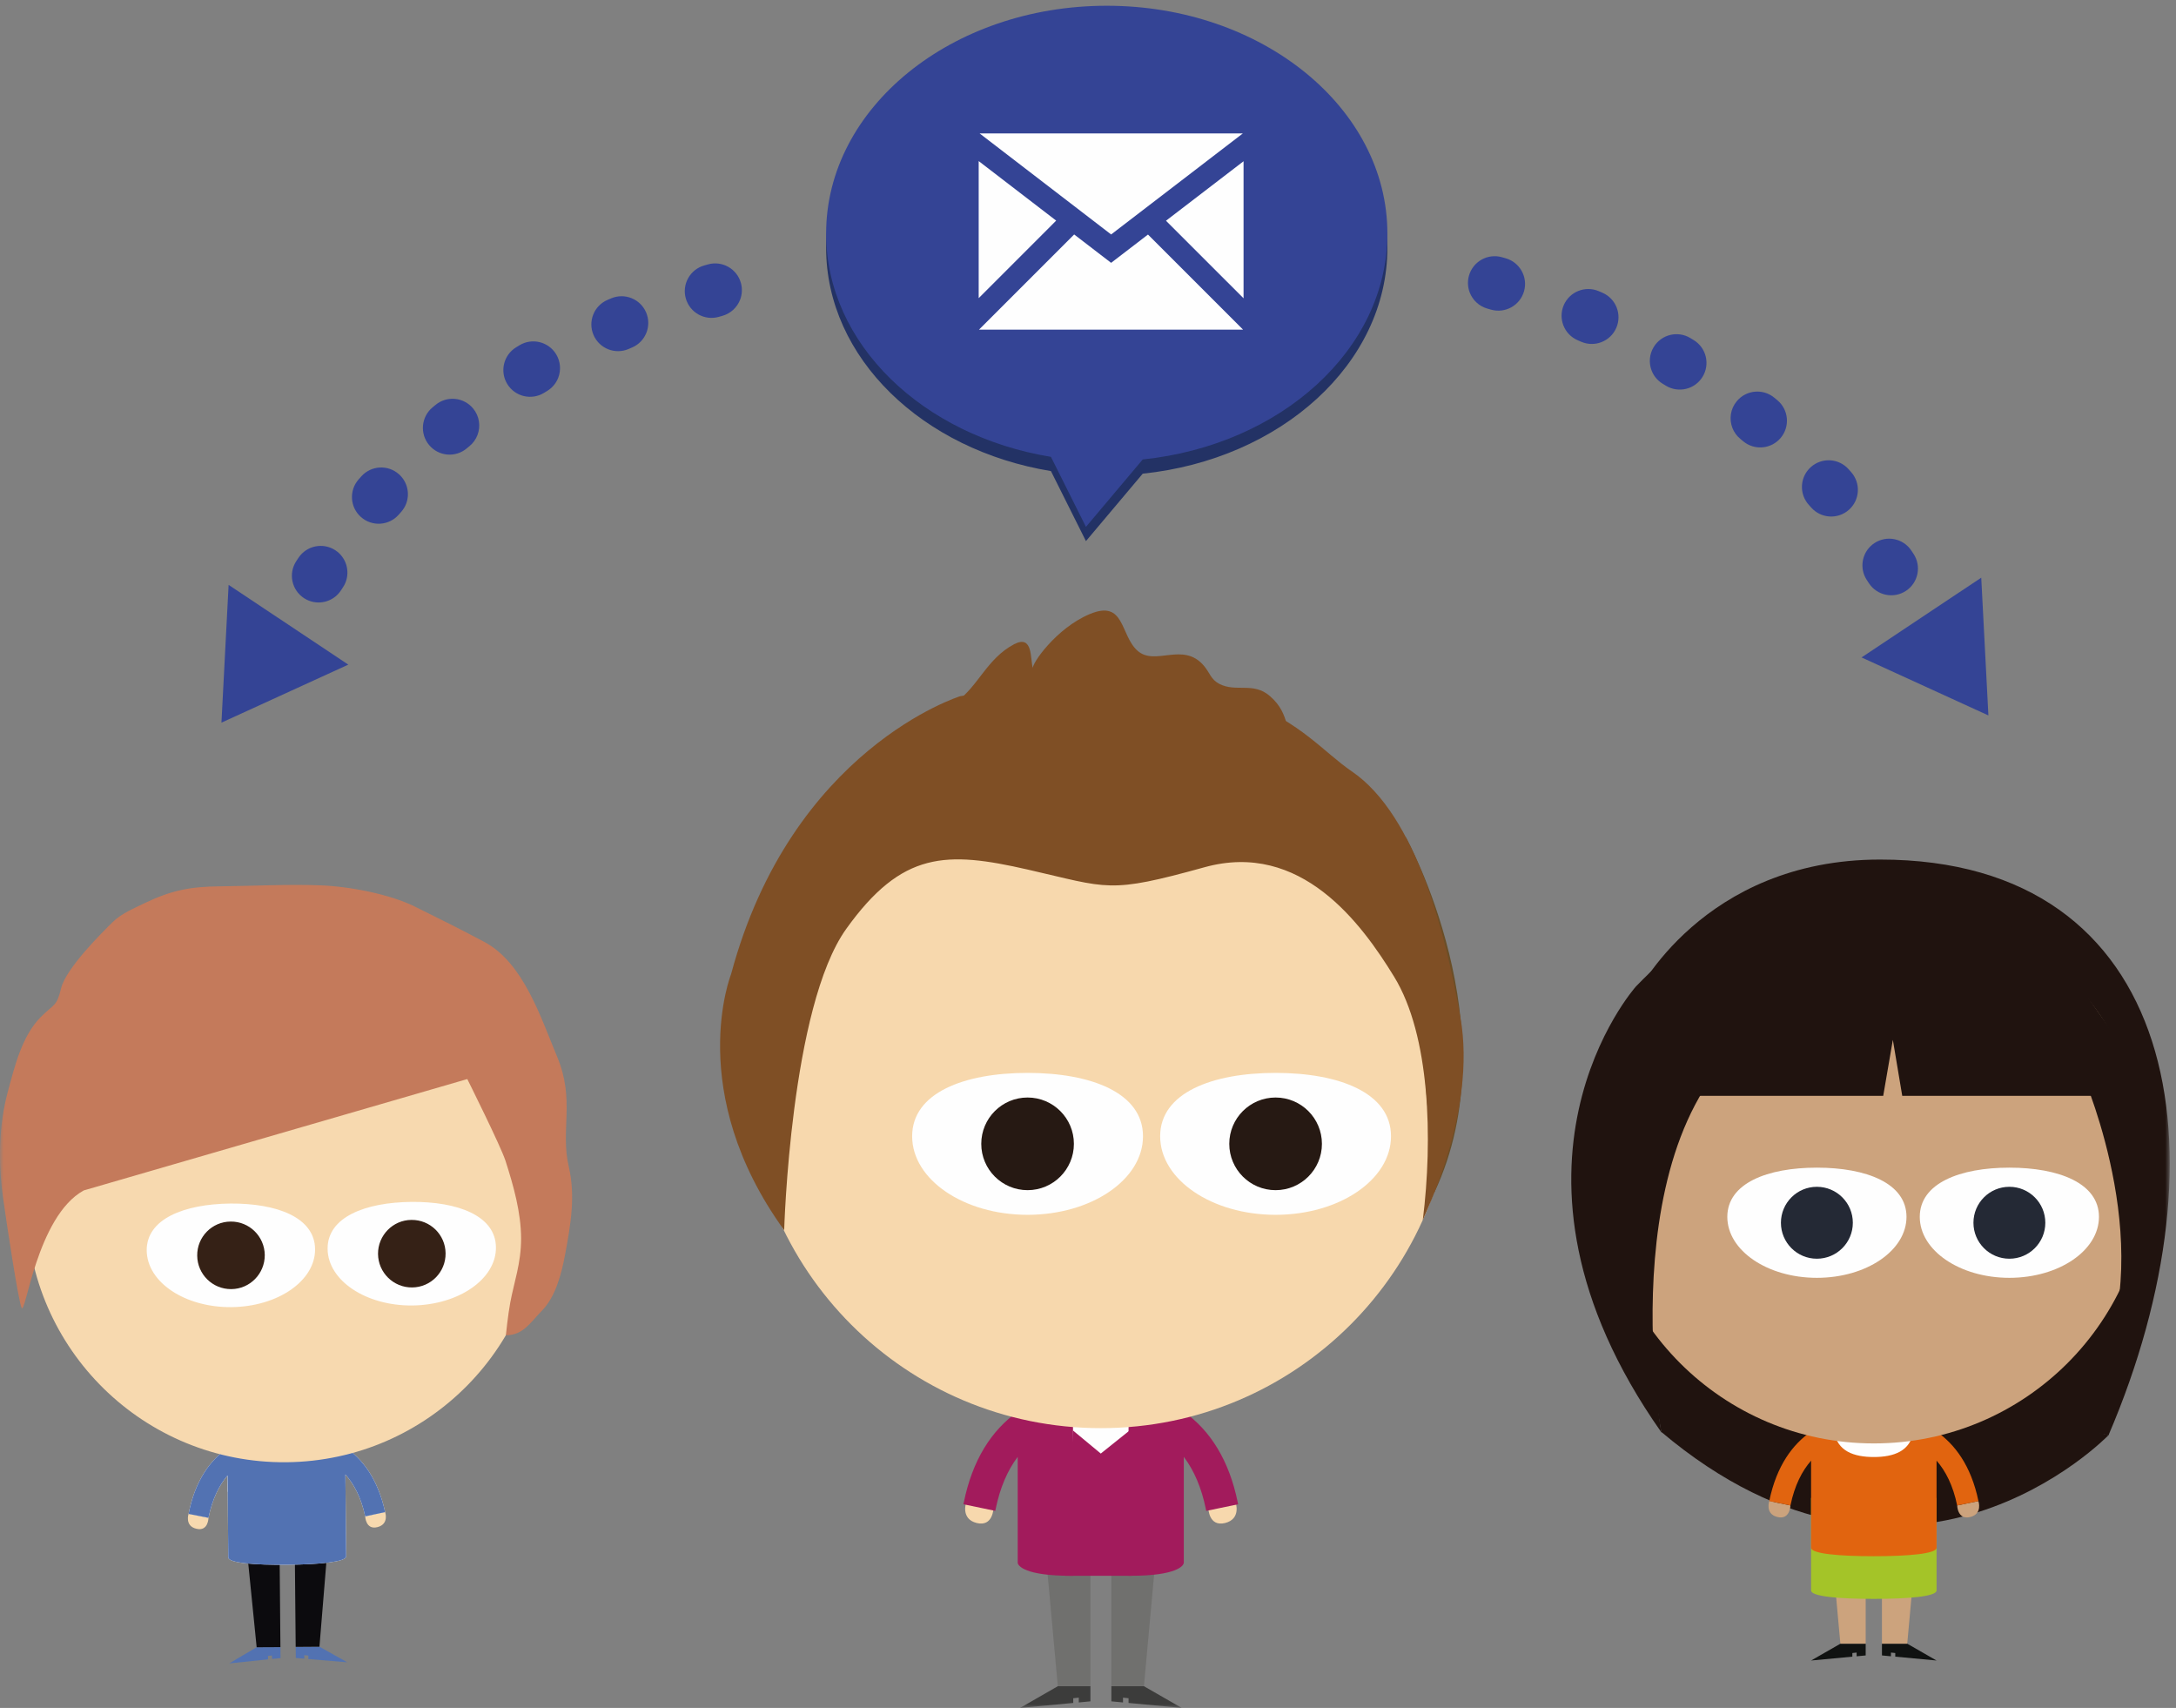
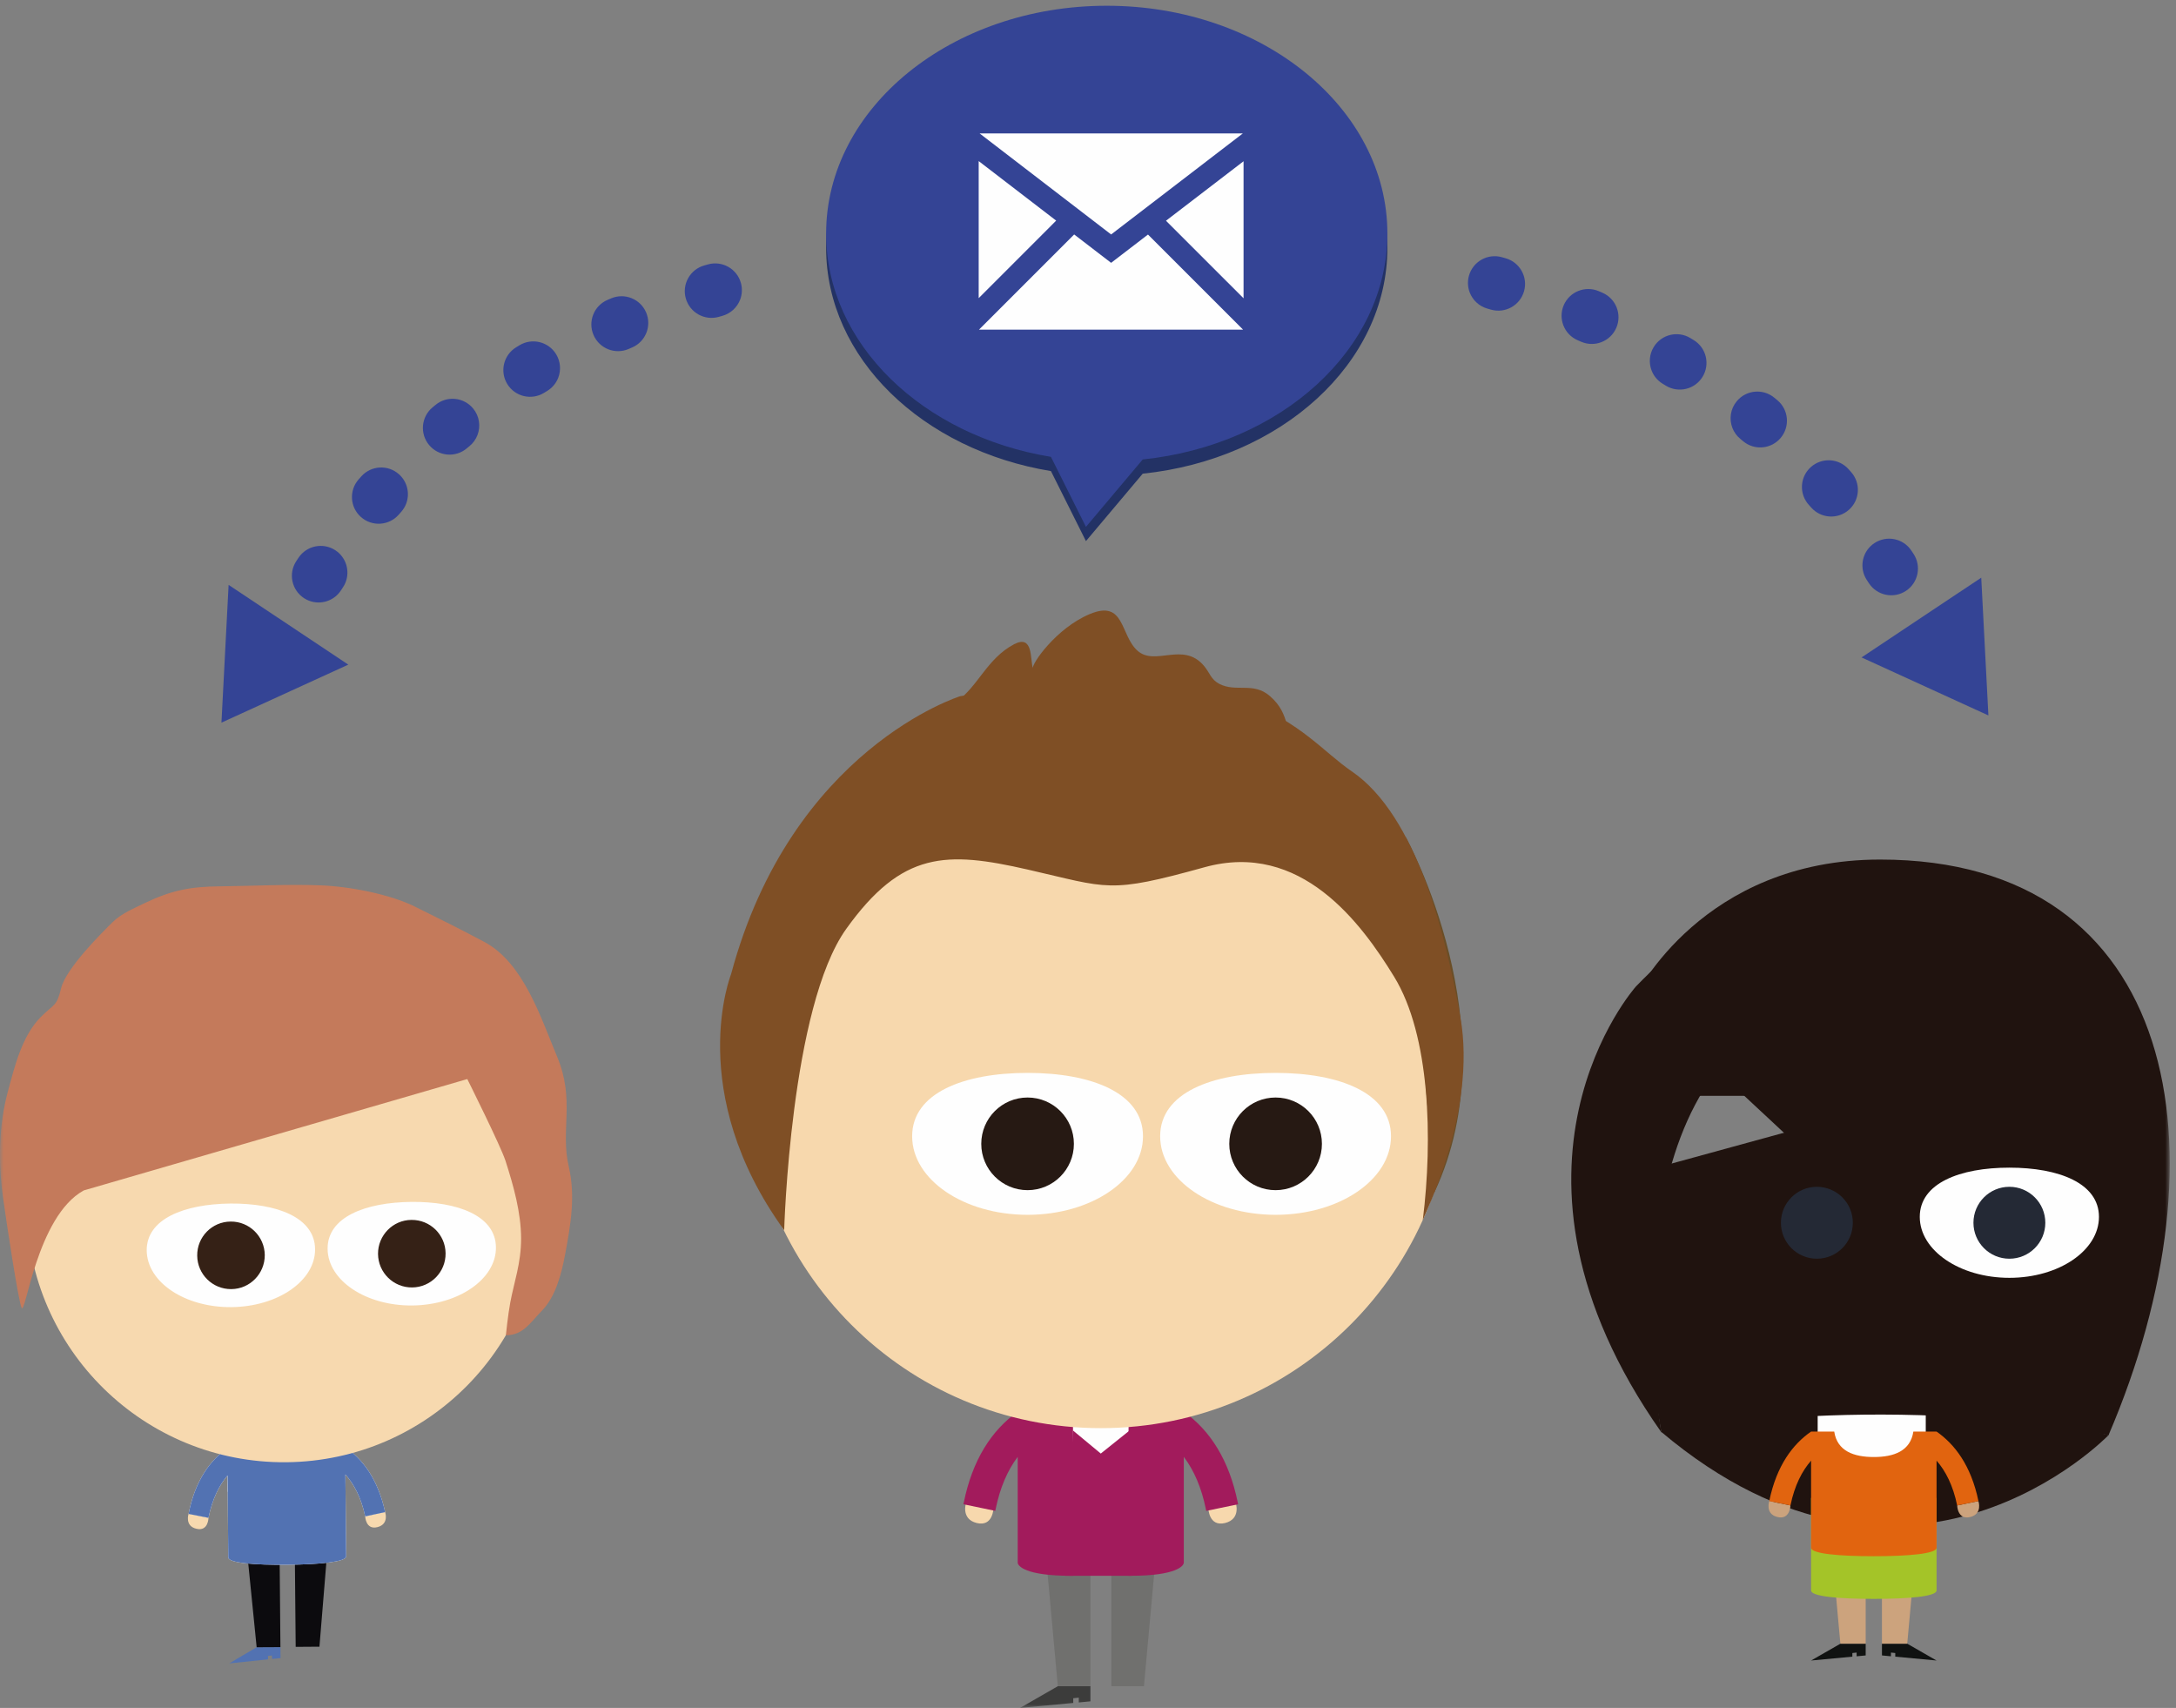
<svg xmlns="http://www.w3.org/2000/svg" xmlns:ns1="http://www.bohemiancoding.com/sketch/ns" xmlns:xlink="http://www.w3.org/1999/xlink" width="302px" height="237px" viewBox="0 0 302 237" version="1.1">
  <rect x="0" y="0" width="302" height="237" fill="#808080" stroke="none" />
  <title>Page 1</title>
  <desc>Created with Sketch.</desc>
  <defs>
    <path id="path-1" d="M0,0.797 L301.133,0.797 L301.133,237 L0,237 L0,0.797 Z" />
  </defs>
  <g id="Page-1" stroke="none" stroke-width="1" fill="none" fill-rule="evenodd" ns1:type="MSPage">
    <g ns1:type="MSLayerGroup">
      <path d="M192.551,34.383 C192.551,16.923 175.113,2.769 153.603,2.769 C132.092,2.769 114.655,16.923 114.655,34.383 C114.655,49.69 128.057,62.452 145.857,65.369 L150.715,75.086 L158.595,65.729 C177.744,63.738 192.551,50.468 192.551,34.383" id="Fill-1" fill="#233265" ns1:type="MSShapeGroup" />
      <path d="M192.551,32.41 C192.551,14.951 175.113,0.797 153.603,0.797 C132.092,0.797 114.655,14.951 114.655,32.41 C114.655,47.717 128.057,60.48 145.857,63.395 L150.715,73.114 L158.595,63.757 C177.744,61.765 192.551,48.496 192.551,32.41" id="Fill-3" fill="#344495" ns1:type="MSShapeGroup" />
      <path d="M41.023,93.014 L40.8,93.475 C39.91,95.319 37.694,96.091 35.85,95.203 C34.008,94.313 33.236,92.1 34.126,90.252 L34.362,89.76 C35.261,87.922 37.48,87.16 39.321,88.058 C41.06,88.908 41.837,90.941 41.154,92.716 C41.115,92.816 41.071,92.915 41.023,93.014 M47.594,81.508 L47.319,81.927 C46.197,83.641 43.898,84.119 42.187,82.998 C40.474,81.875 39.995,79.576 41.118,77.866 L41.422,77.405 C42.556,75.699 44.855,75.236 46.562,76.371 C48.035,77.347 48.581,79.2 47.971,80.785 C47.874,81.035 47.749,81.276 47.594,81.508 M55.669,71.044 L55.328,71.428 C53.972,72.959 51.629,73.104 50.096,71.746 C48.562,70.39 48.422,68.048 49.779,66.514 L50.142,66.106 C51.505,64.58 53.847,64.449 55.374,65.812 C56.556,66.868 56.904,68.511 56.365,69.91 C56.208,70.316 55.974,70.702 55.669,71.044 M65.168,61.898 L64.781,62.219 C63.214,63.537 60.877,63.333 59.562,61.764 C58.243,60.197 58.45,57.857 60.016,56.542 L60.444,56.188 C62.022,54.881 64.359,55.103 65.662,56.681 C66.547,57.75 66.731,59.168 66.264,60.377 C66.044,60.951 65.674,61.478 65.168,61.898 M75.938,54.252 L75.499,54.519 C73.751,55.585 71.469,55.035 70.403,53.289 C69.335,51.541 69.886,49.261 71.632,48.193 L72.097,47.91 C73.847,46.85 76.126,47.41 77.188,49.16 C77.805,50.181 77.874,51.381 77.477,52.416 C77.192,53.156 76.668,53.808 75.938,54.252 M87.719,48.221 L87.254,48.422 C85.376,49.237 83.194,48.375 82.379,46.497 C81.564,44.619 82.424,42.437 84.302,41.621 L84.809,41.405 C86.692,40.601 88.871,41.475 89.674,43.359 C90.067,44.282 90.058,45.275 89.724,46.145 C89.376,47.046 88.678,47.813 87.719,48.221 M100.251,43.83 L99.76,43.969 C97.793,44.528 95.742,43.385 95.18,41.416 C94.621,39.448 95.763,37.397 97.733,36.838 L98.261,36.688 C100.234,36.138 102.278,37.293 102.828,39.264 C103.047,40.063 102.993,40.871 102.718,41.589 C102.311,42.644 101.427,43.501 100.251,43.83" id="Fill-5" fill="#344495" ns1:type="MSShapeGroup" />
      <path d="M31.728,81.161 L30.734,100.277 L48.34,92.227 L31.728,81.161 Z" id="Fill-7" fill="#344495" ns1:type="MSShapeGroup" />
      <path d="M265.544,91.716 C264.86,89.941 265.637,87.907 267.377,87.058 C269.218,86.159 271.437,86.922 272.335,88.76 L272.572,89.252 C273.462,91.1 272.689,93.313 270.847,94.202 C269.003,95.091 266.787,94.318 265.897,92.475 L265.674,92.014 C265.627,91.915 265.582,91.816 265.544,91.716 M258.727,79.784 C258.116,78.199 258.663,76.347 260.136,75.37 C261.842,74.236 264.142,74.698 265.275,76.404 L265.579,76.865 C266.702,78.576 266.224,80.875 264.511,81.998 C262.799,83.119 260.5,82.641 259.378,80.927 L259.103,80.508 C258.948,80.276 258.823,80.034 258.727,79.784 M250.332,68.909 C249.794,67.511 250.142,65.867 251.323,64.812 C252.85,63.448 255.191,63.579 256.556,65.106 L256.919,65.514 C258.275,67.048 258.135,69.39 256.601,70.746 C255.069,72.104 252.725,71.959 251.37,70.428 L251.028,70.044 C250.723,69.701 250.49,69.316 250.332,68.909 M240.433,59.377 C239.967,58.168 240.149,56.75 241.036,55.681 C242.338,54.103 244.676,53.881 246.253,55.188 L246.682,55.542 C248.248,56.857 248.454,59.196 247.136,60.764 C245.821,62.333 243.483,62.537 241.916,61.219 L241.529,60.898 C241.023,60.478 240.653,59.951 240.433,59.377 M229.221,51.416 C228.823,50.381 228.892,49.181 229.51,48.16 C230.571,46.409 232.85,45.85 234.6,46.91 L235.065,47.193 C236.811,48.261 237.363,50.541 236.294,52.288 C235.228,54.035 232.946,54.585 231.199,53.519 L230.76,53.252 C230.029,52.808 229.506,52.155 229.221,51.416 M216.974,45.145 C216.64,44.275 216.63,43.281 217.023,42.359 C217.826,40.475 220.005,39.601 221.888,40.404 L222.396,40.621 C224.273,41.437 225.134,43.619 224.319,45.497 C223.504,47.375 221.321,48.236 219.444,47.422 L218.979,47.221 C218.019,46.813 217.321,46.046 216.974,45.145 M203.979,40.589 C203.704,39.871 203.649,39.063 203.87,38.264 C204.419,36.293 206.463,35.138 208.436,35.688 L208.965,35.838 C210.934,36.397 212.076,38.447 211.517,40.416 C210.956,42.385 208.905,43.527 206.937,42.969 L206.446,42.829 C205.271,42.501 204.387,41.644 203.979,40.589" id="Fill-9" fill="#344495" ns1:type="MSShapeGroup" />
      <path d="M274.97,80.161 L275.964,99.277 L258.358,91.227 L274.97,80.161 Z" id="Fill-11" fill="#344495" ns1:type="MSShapeGroup" />
      <path d="M292.636,199.15 C292.636,199.15 265.031,227.798 230.522,198.662 L254.671,189.282 L292.636,199.15 Z" id="Fill-13" fill="#20130F" ns1:type="MSShapeGroup" />
      <path d="M274.577,208.296 C274.577,208.296 275.198,210.077 273.431,210.508 C271.664,210.939 271.629,208.901 271.629,208.901" id="Fill-15" fill="#CCA37D" ns1:type="MSShapeGroup" />
      <path d="M245.55,208.296 C245.55,208.296 244.928,210.077 246.687,210.508 C248.449,210.939 248.491,208.901 248.491,208.901" id="Fill-17" fill="#CCA37D" ns1:type="MSShapeGroup" />
      <path d="M255.424,228.087 L251.355,230.421 L257.082,229.885 L257.082,229.382 L257.675,229.317 L257.675,229.834 L258.932,229.715 L258.932,228.087 L255.424,228.087 Z" id="Fill-19" fill="#101211" ns1:type="MSShapeGroup" />
      <path d="M261.19,228.087 L261.19,229.715 L262.438,229.834 L262.438,229.317 L263.038,229.382 L263.038,229.885 L268.769,230.421 L264.699,228.087 L261.19,228.087 Z" id="Fill-21" fill="#101211" ns1:type="MSShapeGroup" />
      <path d="M253.419,206.118 L255.42,228.087 L258.932,228.087 L258.932,206.118 L253.419,206.118 Z" id="Fill-23" fill="#CCA37D" ns1:type="MSShapeGroup" />
      <path d="M266.7,206.118 L264.698,228.087 L261.19,228.087 L261.19,206.118 L266.7,206.118 Z" id="Fill-25" fill="#CCA37D" ns1:type="MSShapeGroup" />
      <path d="M251.355,207.855 L251.355,220.704 C251.355,221.537 255.244,221.869 260.063,221.869 C264.865,221.869 268.769,221.537 268.769,220.704 L268.769,207.855 L251.355,207.855 Z" id="Fill-27" fill="#A4C428" ns1:type="MSShapeGroup" />
      <mask id="mask-2" ns1:name="Clip 30" fill="white">
        <use xlink:href="#path-1" />
      </mask>
      <g id="Clip-30" />
      <path d="M267.269,208.749 L252.269,208.749 L252.269,195.749 L267.269,195.749 L267.269,208.749 Z" id="Fill-29" fill="#FEFEFE" ns1:type="MSShapeGroup" mask="url(#mask-2)" />
      <path d="M268.769,198.651 L265.549,198.651 C265.141,201.36 262.84,202.183 260.064,202.183 C257.281,202.183 254.974,201.36 254.567,198.651 L251.355,198.651 C248.863,200.374 246.575,203.313 245.547,208.303 L248.492,208.903 C249.067,206.1 250.118,204.099 251.355,202.685 L251.355,214.768 C251.355,215.606 255.25,215.947 260.064,215.947 C264.866,215.947 268.769,215.606 268.769,214.768 L268.769,202.685 C270.008,204.099 271.052,206.096 271.629,208.903 L274.583,208.303 C273.554,203.313 271.246,200.374 268.769,198.651" id="Fill-31" fill="#E1640F" ns1:type="MSShapeGroup" mask="url(#mask-2)" />
      <path d="M230.573,198.747 C230.573,198.747 260.063,192.966 292.636,199.147 L292.636,144.835 L224.54,163.503 L230.573,198.747 Z" id="Fill-32" fill="#20130F" ns1:type="MSShapeGroup" mask="url(#mask-2)" />
      <path d="M227.073,138.077 C227.073,138.077 236.252,119.276 260.937,119.276 C302.408,119.276 309.505,159.804 292.636,199.15 L227.073,138.077 Z" id="Fill-33" fill="#20130F" ns1:type="MSShapeGroup" mask="url(#mask-2)" />
-       <path d="M298.069,162.286 C298.069,183.278 281.049,200.296 260.063,200.296 C239.064,200.296 222.052,183.278 222.052,162.286 C222.052,141.29 239.064,124.271 260.063,124.271 C281.049,124.271 298.069,141.29 298.069,162.286" id="Fill-34" fill="#CCA37D" ns1:type="MSShapeGroup" mask="url(#mask-2)" />
-       <path d="M264.596,168.856 C264.596,173.533 259.025,177.317 252.158,177.317 C245.294,177.317 239.729,173.533 239.729,168.856 C239.729,164.189 245.294,162.028 252.158,162.028 C259.025,162.028 264.596,164.189 264.596,168.856" id="Fill-35" fill="#FEFEFE" ns1:type="MSShapeGroup" mask="url(#mask-2)" />
      <path d="M257.149,169.677 C257.149,172.43 254.916,174.665 252.157,174.665 C249.399,174.665 247.169,172.43 247.169,169.677 C247.169,166.921 249.399,164.686 252.157,164.686 C254.916,164.686 257.149,166.921 257.149,169.677" id="Fill-36" fill="#242935" ns1:type="MSShapeGroup" mask="url(#mask-2)" />
      <path d="M291.308,168.856 C291.308,173.533 285.744,177.317 278.874,177.317 C272.006,177.317 266.439,173.533 266.439,168.856 C266.439,164.189 272.006,162.028 278.874,162.028 C285.744,162.028 291.308,164.189 291.308,168.856" id="Fill-37" fill="#FEFEFE" ns1:type="MSShapeGroup" mask="url(#mask-2)" />
      <path d="M283.863,169.677 C283.863,172.43 281.63,174.665 278.874,174.665 C276.12,174.665 273.888,172.43 273.888,169.677 C273.888,166.921 276.12,164.686 278.874,164.686 C281.63,164.686 283.863,166.921 283.863,169.677" id="Fill-38" fill="#242935" ns1:type="MSShapeGroup" mask="url(#mask-2)" />
      <path d="M227.04,136.895 C227.04,136.895 204.68,161.93 230.573,198.752 C230.573,198.752 222.696,153.775 247.019,141.214 C247.019,141.214 275.989,124.992 293.833,144.834 C293.833,144.834 265.984,96.77 227.04,136.895" id="Fill-39" fill="#20130F" ns1:type="MSShapeGroup" mask="url(#mask-2)" />
      <path d="M233.931,152.065 L261.366,152.065 L262.703,144.29 L264.006,152.065 L299.364,152.065 L285.665,132.564 L253.987,126.577 L233.931,152.065 Z" id="Fill-40" fill="#20130F" ns1:type="MSShapeGroup" mask="url(#mask-2)" />
      <path d="M289.247,149.645 C289.247,149.645 300.039,174.661 290.438,191.424 C290.438,191.424 302.164,169.701 300.291,158.65 C298.426,147.609 293.07,145.992 289.247,149.645" id="Fill-41" fill="#20130F" ns1:type="MSShapeGroup" mask="url(#mask-2)" />
      <path d="M35.62,228.578 L31.814,230.821 L37.202,230.261 L37.193,229.777 L37.745,229.73 L37.757,230.206 L38.934,230.087 L38.92,228.56 L35.62,228.578 Z" id="Fill-42" fill="#5272B2" ns1:type="MSShapeGroup" mask="url(#mask-2)" />
-       <path d="M44.335,228.501 L48.185,230.665 L42.793,230.216 L42.793,229.737 L42.231,229.679 L42.232,230.164 L41.057,230.069 L41.037,228.524 L44.335,228.501 Z" id="Fill-43" fill="#5272B2" ns1:type="MSShapeGroup" mask="url(#mask-2)" />
      <path d="M26.17,210.076 C26.17,210.076 25.602,211.755 27.261,212.139 C28.92,212.537 28.935,210.622 28.935,210.622" id="Fill-44" fill="#F7D9AF" ns1:type="MSShapeGroup" mask="url(#mask-2)" />
      <path d="M53.45,209.822 C53.45,209.822 54.044,211.48 52.392,211.908 C50.744,212.338 50.684,210.418 50.684,210.418" id="Fill-45" fill="#F7D9AF" ns1:type="MSShapeGroup" mask="url(#mask-2)" />
      <path d="M47.936,204.601 L39.831,209.376 L31.58,204.739 L31.535,200.026 L47.895,199.86 L47.936,204.601 Z" id="Fill-46" fill="#F7D9AF" ns1:type="MSShapeGroup" mask="url(#mask-2)" />
      <path d="M31.542,200.965 C31.542,200.965 39.037,207.407 47.904,200.817 L47.961,206.848 L31.598,207.01 L31.542,200.965 Z" id="Fill-47" fill="#FEFEFE" ns1:type="MSShapeGroup" mask="url(#mask-2)" />
      <path d="M33.552,207.96 L35.62,228.578 L38.92,228.561 L38.734,207.912 L33.552,207.96 Z" id="Fill-48" fill="#0C0B0E" ns1:type="MSShapeGroup" mask="url(#mask-2)" />
      <path d="M46.031,207.836 L44.335,228.501 L41.037,228.525 L40.846,207.893 L46.031,207.836 Z" id="Fill-49" fill="#0C0B0E" ns1:type="MSShapeGroup" mask="url(#mask-2)" />
      <path d="M47.904,200.816 C50.253,202.406 52.43,205.15 53.45,209.822 L50.684,210.418 C50.12,207.781 49.111,205.926 47.935,204.6 L48.047,215.959 C48.054,216.736 44.395,217.09 39.871,217.134 C35.356,217.176 31.695,216.895 31.682,216.111 L31.58,204.738 C30.431,206.092 29.467,207.98 28.934,210.622 L26.17,210.076 C27.088,205.382 29.225,202.601 31.542,200.964 L39.762,205.547 L47.904,200.816 Z" id="Fill-50" fill="#FEFEFE" ns1:type="MSShapeGroup" mask="url(#mask-2)" />
      <path d="M47.904,200.816 C50.253,202.406 52.43,205.15 53.45,209.822 L50.684,210.418 C50.12,207.781 49.111,205.926 47.935,204.6 L48.047,215.959 C48.054,216.736 44.395,217.09 39.871,217.134 C35.356,217.176 31.695,216.895 31.682,216.111 L31.58,204.738 C30.431,206.092 29.467,207.98 28.934,210.622 L26.17,210.076 C27.088,205.382 29.225,202.601 31.542,200.964 L39.728,200.831 L47.904,200.816 Z" id="Fill-51" fill="#5272B2" ns1:type="MSShapeGroup" mask="url(#mask-2)" />
      <path d="M75.133,166.847 C75.309,186.579 59.466,202.721 39.737,202.907 C20.012,203.082 3.874,187.25 3.692,167.515 C3.506,147.794 19.353,131.642 39.074,131.463 C58.792,131.283 74.947,147.124 75.133,166.847" id="Fill-52" fill="#F7D9AF" ns1:type="MSShapeGroup" mask="url(#mask-2)" />
      <path d="M43.729,173.33 C43.772,177.717 38.581,181.317 32.117,181.383 C25.67,181.443 20.405,177.933 20.362,173.525 C20.319,169.153 25.538,167.077 31.983,167.01 C38.444,166.966 43.682,168.939 43.729,173.33" id="Fill-53" fill="#FEFEFE" ns1:type="MSShapeGroup" mask="url(#mask-2)" />
      <path d="M36.747,174.145 C36.762,176.744 34.684,178.864 32.101,178.883 C29.507,178.905 27.395,176.832 27.37,174.238 C27.341,171.649 29.412,169.525 32.01,169.51 C34.601,169.482 36.713,171.56 36.747,174.145" id="Fill-54" fill="#352116" ns1:type="MSShapeGroup" mask="url(#mask-2)" />
      <path d="M68.831,173.092 C68.87,177.476 63.674,181.083 57.217,181.155 C50.776,181.209 45.512,177.695 45.467,173.306 C45.425,168.916 50.636,166.847 57.091,166.781 C63.54,166.724 68.794,168.704 68.831,173.092" id="Fill-55" fill="#FEFEFE" ns1:type="MSShapeGroup" mask="url(#mask-2)" />
      <path d="M61.841,173.918 C61.871,176.51 59.792,178.633 57.198,178.652 C54.614,178.677 52.489,176.6 52.464,174 C52.445,171.422 54.529,169.289 57.108,169.28 C59.697,169.254 61.822,171.327 61.841,173.918" id="Fill-56" fill="#352116" ns1:type="MSShapeGroup" mask="url(#mask-2)" />
      <path d="M11.626,165.189 C5.068,168.781 3.506,182.897 2.981,181.438 C2.471,180.002 1.059,170.697 0.421,166.191 C-0.248,161.358 -0.187,156.185 1.093,151.469 C2.027,147.992 3.065,143.701 5.691,141.095 C7.483,139.305 7.882,139.68 8.473,137.157 C9.147,134.339 14.323,129.251 15.653,127.939 C16.845,126.766 18.574,126.055 20.048,125.335 C23.8,123.532 26.436,123.029 30.494,122.993 C35.133,122.947 39.847,122.68 44.487,122.853 C48.52,123.004 54.083,124.076 57.569,125.799 C61.27,127.627 63.561,128.766 67.202,130.696 C72.643,133.591 75.03,141.131 77.331,146.657 C79.842,152.688 77.751,156.773 78.93,161.846 C79.879,165.964 79.236,169.766 78.413,174.167 C77.902,176.873 77.077,179.996 75.168,181.923 C73.596,183.524 72.638,185.266 70.207,185.294 C70.207,185.294 70.51,182.375 70.814,180.769 C71.33,177.957 72.322,175.328 72.322,171.865 C72.312,168.244 71.277,164.576 70.164,161.102 C69.532,159.105 64.854,149.736 64.854,149.736" id="Fill-57" fill="#C47A5B" ns1:type="MSShapeGroup" mask="url(#mask-2)" />
      <path d="M134.09,208.489 C134.09,208.489 133.286,210.78 135.562,211.342 C137.834,211.897 137.884,209.271 137.884,209.271" id="Fill-58" fill="#F7D8AD" ns1:type="MSShapeGroup" mask="url(#mask-2)" />
      <path d="M171.493,208.489 C171.493,208.489 172.295,210.78 170.017,211.342 C167.744,211.897 167.701,209.271 167.701,209.271" id="Fill-59" fill="#F7D8AD" ns1:type="MSShapeGroup" mask="url(#mask-2)" />
      <path d="M144.231,205.684 L146.81,233.988 L151.338,233.988 L151.338,205.684 L144.231,205.684 Z" id="Fill-60" fill="#70706E" ns1:type="MSShapeGroup" mask="url(#mask-2)" />
      <path d="M161.348,205.684 L158.763,233.988 L154.243,233.988 L154.243,205.684 L161.348,205.684 Z" id="Fill-61" fill="#70706E" ns1:type="MSShapeGroup" mask="url(#mask-2)" />
      <path d="M146.811,233.987 L141.569,237 L148.952,236.309 L148.952,235.655 L149.72,235.574 L149.72,236.239 L151.337,236.085 L151.337,233.987 L146.811,233.987 Z" id="Fill-62" fill="#3C3C3B" ns1:type="MSShapeGroup" mask="url(#mask-2)" />
-       <path d="M158.763,233.987 L164.011,237 L156.628,236.309 L156.628,235.655 L155.86,235.574 L155.86,236.239 L154.243,236.085 L154.243,233.987 L158.763,233.987 Z" id="Fill-63" fill="#3C3C3B" ns1:type="MSShapeGroup" mask="url(#mask-2)" />
      <path d="M160.118,204.666 L145.05,204.666 L145.05,194.224 L160.118,194.224 L160.118,204.666 Z" id="Fill-64" fill="#FEFEFE" ns1:type="MSShapeGroup" mask="url(#mask-2)" />
      <path d="M141.47,195.742 L141.384,195.798 C137.508,198.492 134.942,202.736 133.775,208.426 L133.708,208.737 L138.136,209.658 L138.196,209.342 C138.794,206.469 139.809,204.06 141.244,202.161 L141.244,216.831 C141.244,217.309 142.353,218.663 148.591,218.663 L148.918,218.663 L148.918,195.742 L141.47,195.742 Z" id="Fill-65" fill="#A21B5C" ns1:type="MSShapeGroup" mask="url(#mask-2)" />
      <path d="M164.073,195.742 L164.157,195.798 C168.041,198.492 170.599,202.736 171.771,208.426 L171.837,208.737 L167.407,209.658 L167.343,209.342 C166.754,206.469 165.728,204.06 164.297,202.161 L164.297,216.831 C164.297,217.309 163.191,218.663 156.954,218.663 L156.628,218.663 L156.628,195.742 L164.073,195.742 Z" id="Fill-66" fill="#A21B5C" ns1:type="MSShapeGroup" mask="url(#mask-2)" />
      <path d="M148.918,198.502 L152.775,201.701 L156.954,198.357 L156.954,218.663 L147.783,218.663 L148.918,198.502 Z" id="Fill-67" fill="#A21B5C" ns1:type="MSShapeGroup" mask="url(#mask-2)" />
      <path d="M152.79,100.22 C125.736,100.22 103.814,122.15 103.814,149.196 C103.814,176.25 125.736,198.175 152.79,198.175 C179.839,198.175 201.764,176.25 201.764,149.196 C201.764,122.15 179.839,100.22 152.79,100.22" id="Fill-68" fill="#F7D8AD" ns1:type="MSShapeGroup" mask="url(#mask-2)" />
      <path d="M158.633,157.672 C158.633,163.696 151.461,168.573 142.613,168.573 C133.767,168.573 126.594,163.696 126.594,157.672 C126.594,151.657 133.767,148.88 142.613,148.88 C151.461,148.88 158.633,151.657 158.633,157.672" id="Fill-69" fill="#FEFEFE" ns1:type="MSShapeGroup" mask="url(#mask-2)" />
      <path d="M149.043,158.726 C149.043,162.274 146.164,165.152 142.613,165.152 C139.064,165.152 136.186,162.274 136.186,158.726 C136.186,155.175 139.064,152.296 142.613,152.296 C146.164,152.296 149.043,155.175 149.043,158.726" id="Fill-70" fill="#261913" ns1:type="MSShapeGroup" mask="url(#mask-2)" />
      <path d="M193.053,157.672 C193.053,163.696 185.885,168.573 177.033,168.573 C168.191,168.573 161.015,163.696 161.015,157.672 C161.015,151.657 168.191,148.88 177.033,148.88 C185.885,148.88 193.053,151.657 193.053,157.672" id="Fill-71" fill="#FEFEFE" ns1:type="MSShapeGroup" mask="url(#mask-2)" />
      <path d="M183.466,158.726 C183.466,162.274 180.587,165.152 177.033,165.152 C173.486,165.152 170.607,162.274 170.607,158.726 C170.607,155.175 173.486,152.296 177.033,152.296 C180.587,152.296 183.466,155.175 183.466,158.726" id="Fill-72" fill="#261913" ns1:type="MSShapeGroup" mask="url(#mask-2)" />
      <path d="M195.098,116.145 C195.098,116.145 209.807,142.698 199.073,165.465" id="Fill-73" fill="#6A4E27" ns1:type="MSShapeGroup" mask="url(#mask-2)" />
      <path d="M197.462,169.328 C197.514,168.899 205.021,154.303 202.684,141.166 C200.698,129.985 196.665,113.197 187.588,107.022 C180.003,101.86 174.351,89.988 133.267,96.607 C133.267,96.607 109.857,103.873 101.46,135.193 C101.46,135.193 94.952,151.497 108.834,170.712 C108.834,170.712 109.696,139.716 117.446,128.897 C125.193,118.085 131.33,118.085 142.633,120.664 C153.931,123.244 153.768,124.055 167.168,120.343 C180.566,116.632 188.962,128.156 193.478,135.52 C198.487,143.668 198.869,158.082 197.462,169.328" id="Fill-74" fill="#7F4F25" ns1:type="MSShapeGroup" mask="url(#mask-2)" />
      <path d="M121.589,107.478 C122.767,100.849 128.492,100.303 132.702,97.397 C135.713,95.326 136.975,91.367 140.751,89.394 C143.416,88.007 142.958,91.475 143.351,92.737 C143.16,92.129 146.578,87.18 151.215,85.222 C156.158,83.136 155.432,88.156 157.89,90.311 C160.344,92.471 164.179,89.001 167.067,92.359 C167.922,93.358 168.03,94.272 169.233,94.9 C171.541,96.1 173.941,94.585 176.242,96.587 C179.308,99.249 178.028,101.716 180.593,104.68" id="Fill-75" fill="#7F4F25" ns1:type="MSShapeGroup" mask="url(#mask-2)" />
      <path d="M161.824,30.63 L172.589,41.392 L172.589,22.375 L161.824,30.63 Z M159.325,32.547 L154.208,36.472 L149.081,32.534 L135.872,45.742 L172.521,45.742 L159.325,32.547 Z M172.493,18.512 L135.955,18.512 L154.21,32.535 L172.493,18.512 Z M146.583,30.615 L135.829,22.353 L135.829,41.371 L146.583,30.615 Z" id="Fill-76" fill="#FEFEFE" ns1:type="MSShapeGroup" mask="url(#mask-2)" />
    </g>
  </g>
</svg>